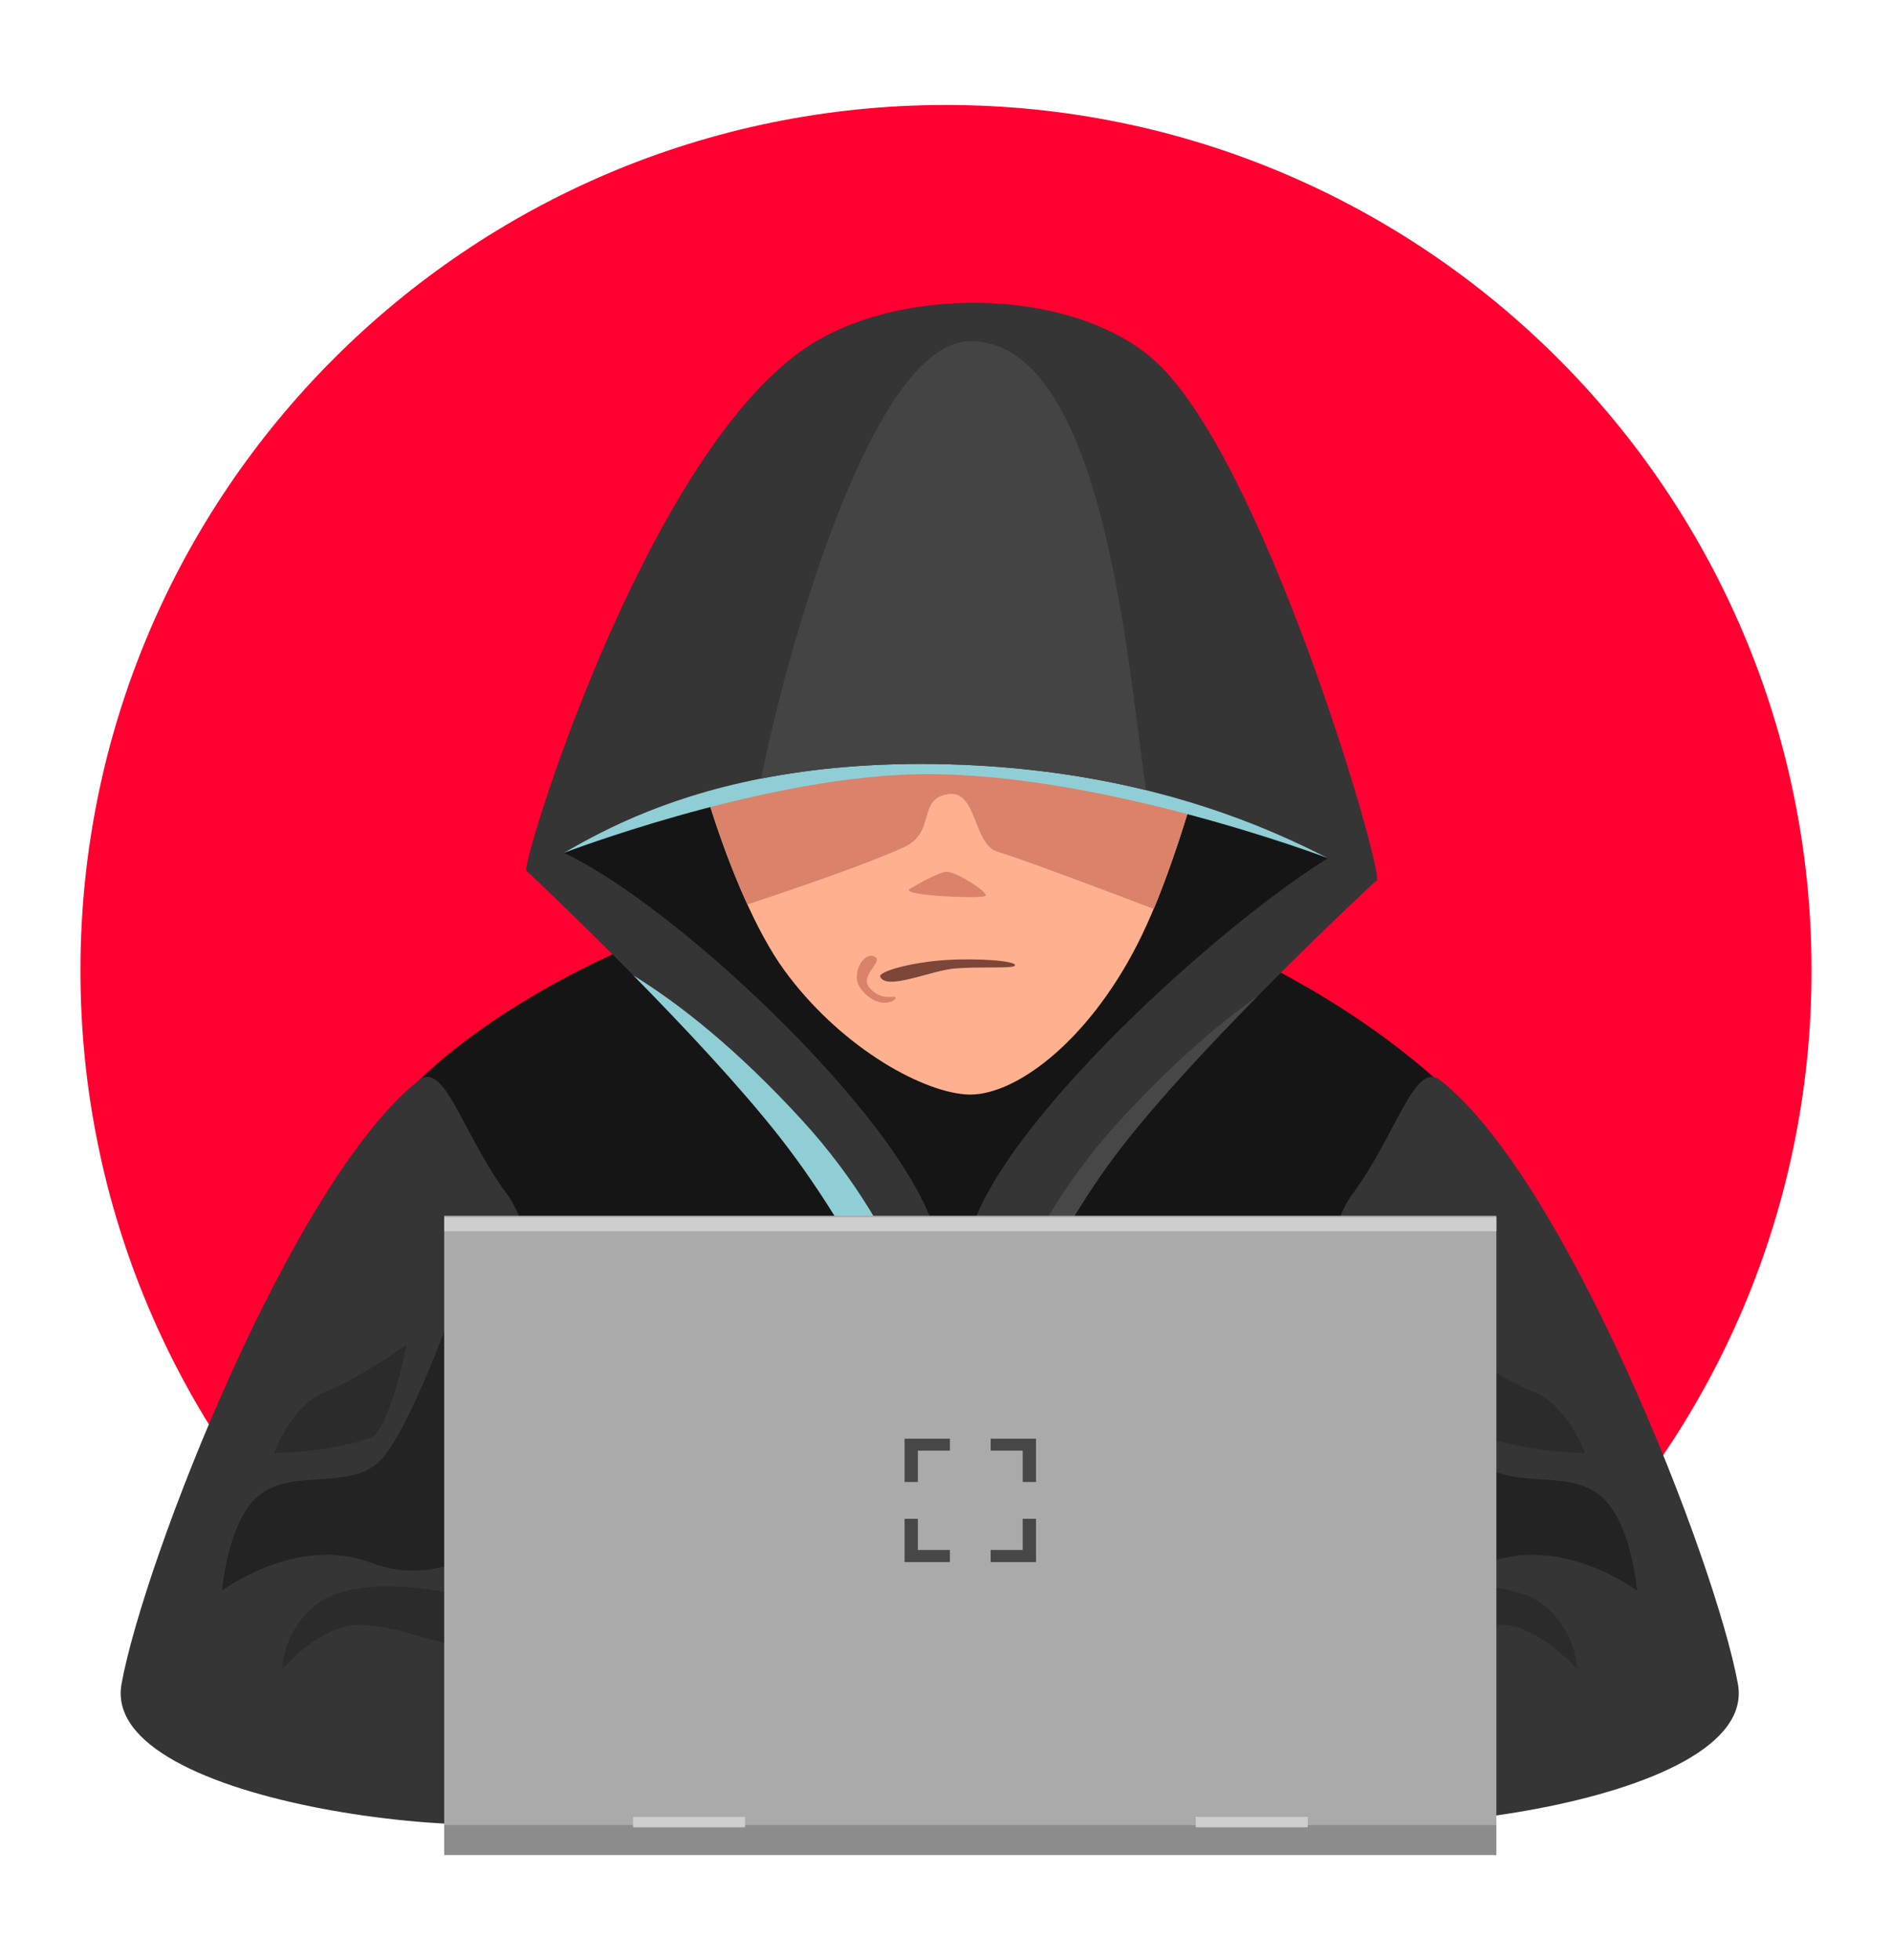
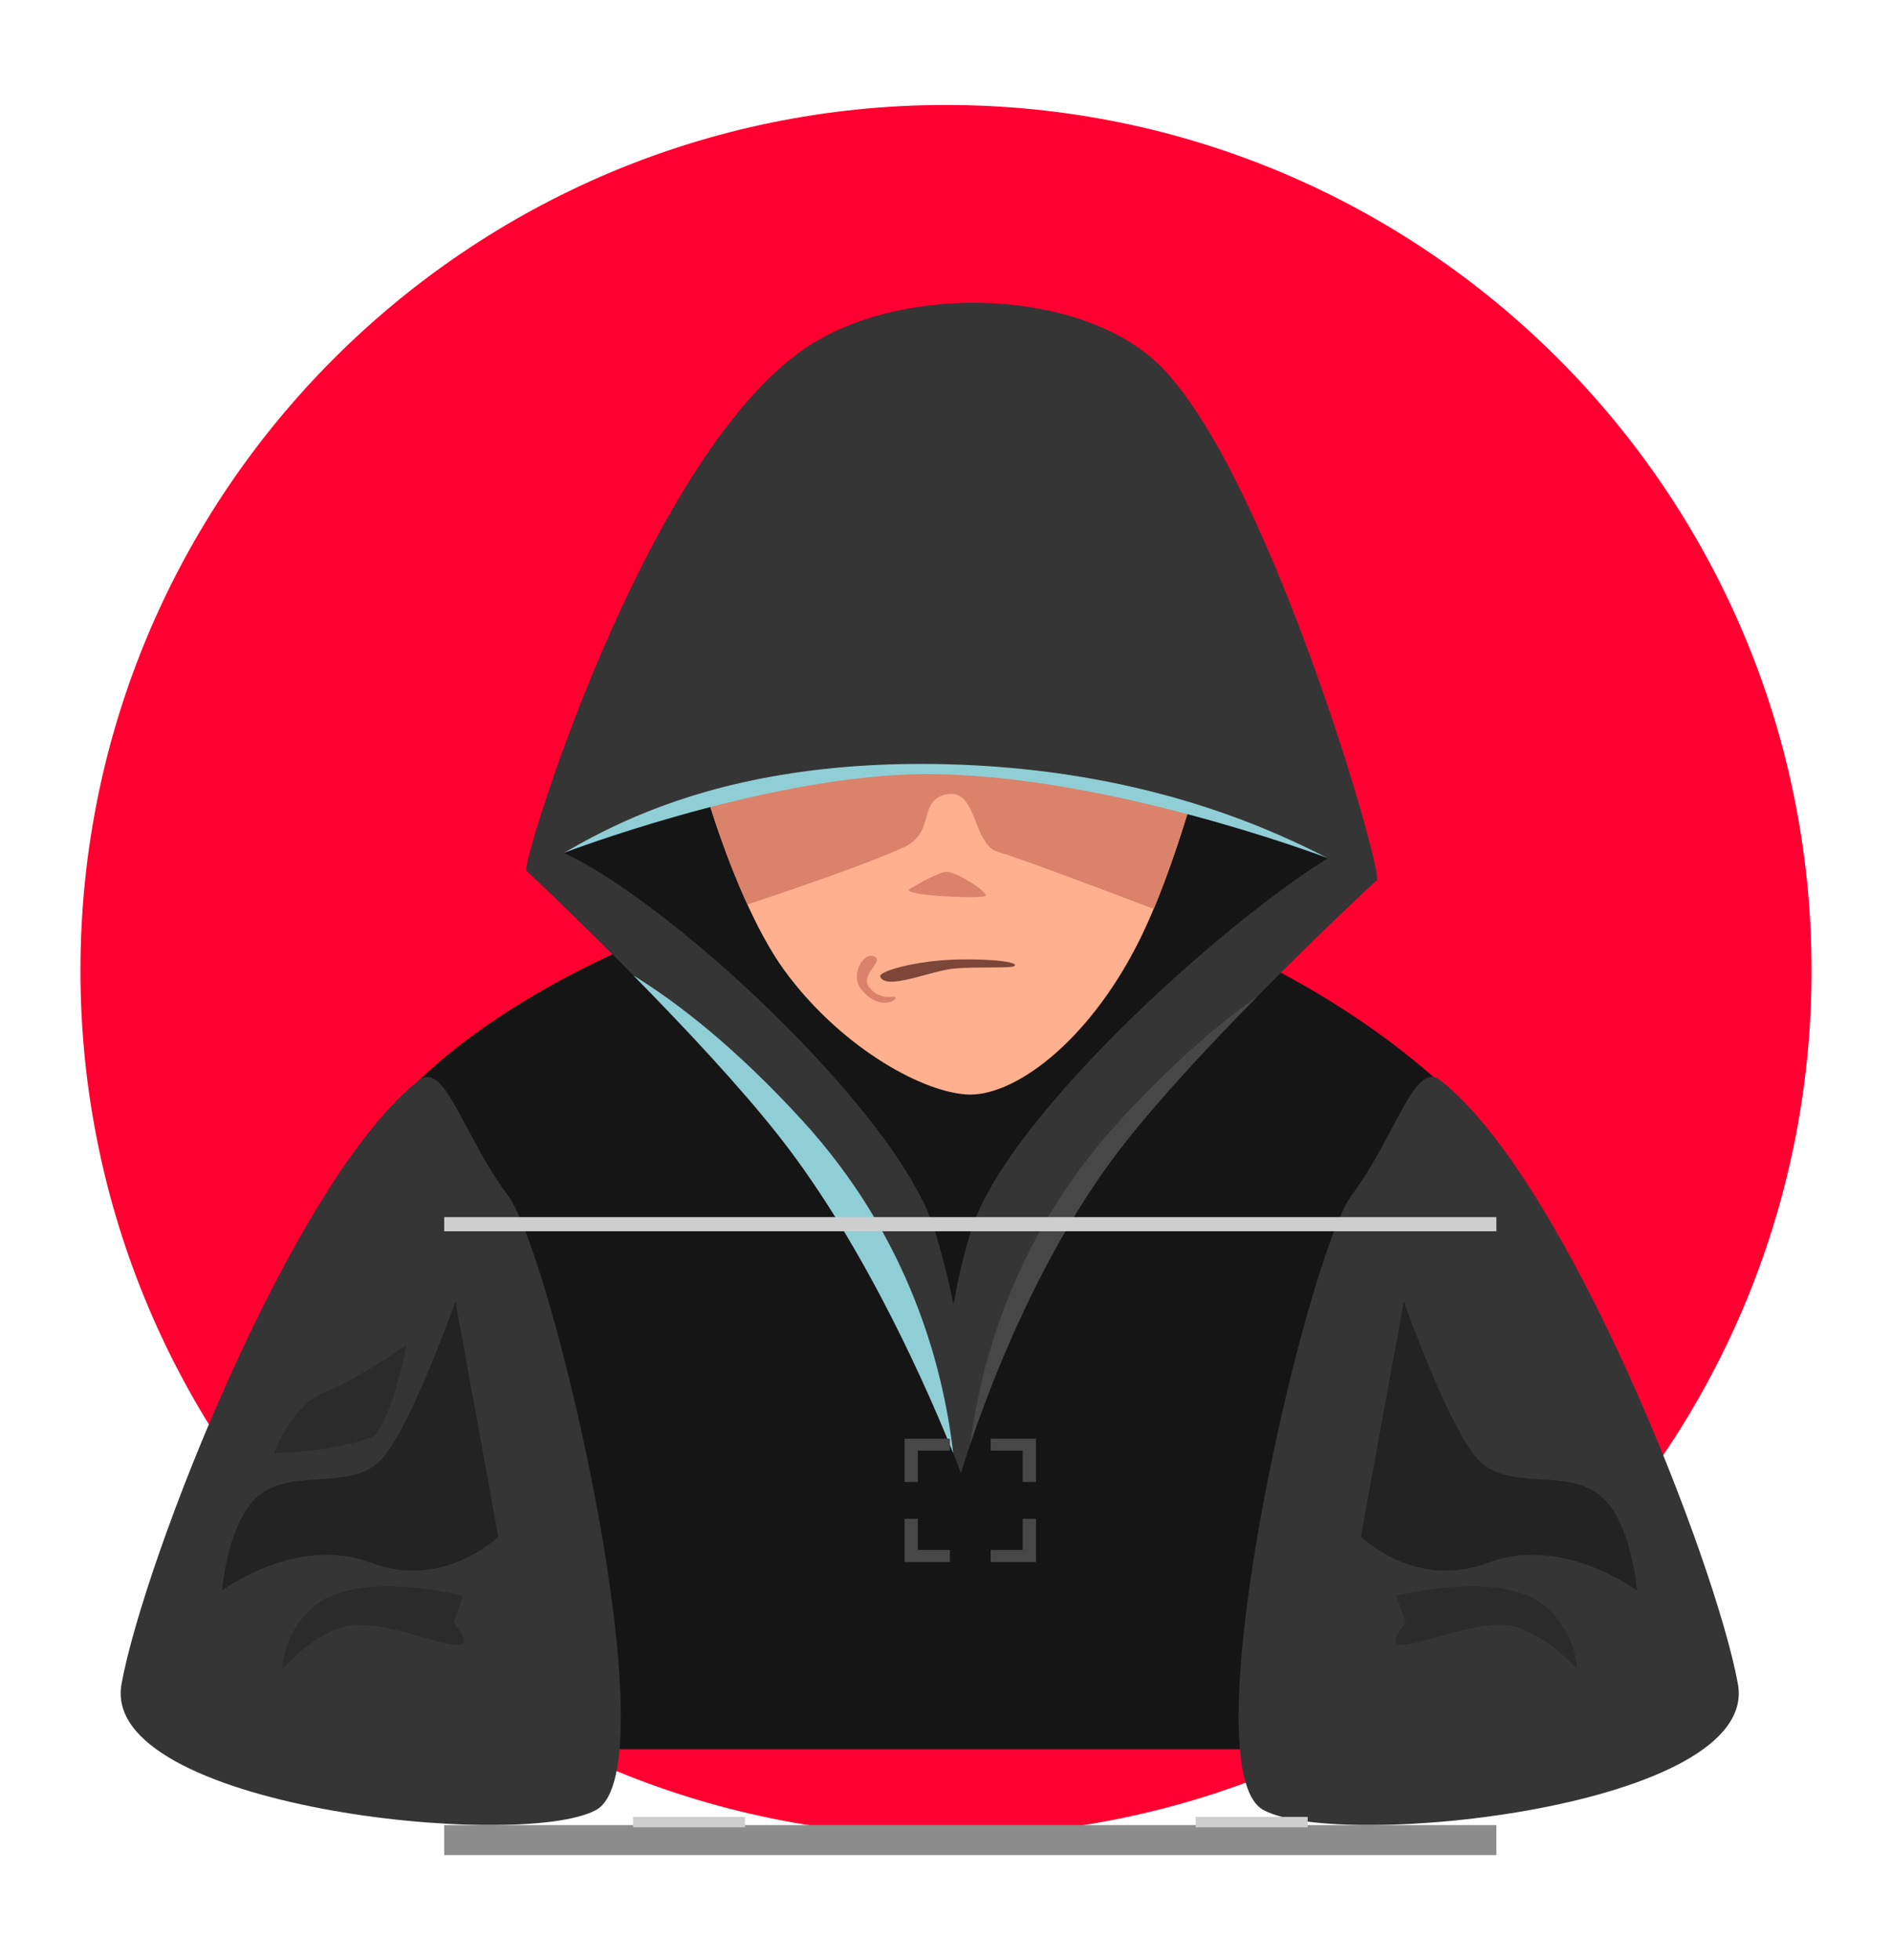
<svg xmlns="http://www.w3.org/2000/svg" version="1.1" id="Calque_1" x="0px" y="0px" viewBox="0 0 111 115" style="enable-background:new 0 0 111 115;" xml:space="preserve">
  <style type="text/css">
	.st0{fill:#FF0031;}
	.st1{fill:#161515;}
	.st2{fill:#FFB18F;}
	.st3{fill:#DB826A;}
	.st4{fill:#90CED6;}
	.st5{fill:#353535;}
	.st6{fill:#7C4639;}
	.st7{fill:#444444;}
	.st8{fill:#474747;}
	.st9{fill:#232323;}
	.st10{fill:#2B2B2B;}
	.st11{fill:#AAAAAA;}
	.st12{fill:#8C8C8C;}
	.st13{fill:#CECECE;}
</style>
  <g>
    <path class="st0" d="M106.28,56.94c0,28.04-22.73,50.78-50.78,50.78c-28.04,0-50.78-22.73-50.78-50.78   c0-28.04,22.73-50.78,50.78-50.78C83.54,6.16,106.28,28.89,106.28,56.94z" />
    <path class="st1" d="M20.55,69.9c1.2-8.65,22.64-20.02,37.28-18.38c14.64,1.64,28.32,11.27,31.82,18.38   c3.5,7.11-1.64,32.73-1.64,32.73H26.28C26.28,102.63,18.46,84.88,20.55,69.9z" />
    <path class="st1" d="M32.74,51.19c0,0-1.75-3.17,2.3-8.1c4.05-4.93,23.53-9.3,33.6-1.86c10.07,7.44,11.33,7.61,10.73,9.96   C78.76,53.54,63.6,63.66,62.51,68.1c-1.09,4.43-6.24,11.98-6.58,11.98c-0.34,0.01-4.58-8.76-7.97-13.35   C44.56,62.13,32.74,51.19,32.74,51.19z" />
    <path class="st2" d="M40.07,39.37c-0.22,2.96,2.74,13.13,5.91,17.51c3.17,4.38,7.88,7.11,10.66,7.33c2.78,0.22,7.15-3.03,10.1-8.83   c2.96-5.8,5.29-16.56,5.29-16.56L40.07,39.37z" />
    <path class="st3" d="M71.8,39.85c-0.28-0.36-0.59-0.7-0.95-1.01l-30.78,0.53c-0.17,2.27,1.54,8.81,3.78,13.7   c3.5-1.17,7.06-2.41,9.14-3.34c1.97-0.89,0.79-2.8,2.58-3.13c1.79-0.33,1.47,2.96,3,3.39c1.09,0.31,5.93,2.12,9.12,3.34   C69.65,48.61,71.22,42.29,71.8,39.85z" />
    <path class="st4" d="M33.08,50.04c0,0,5.46-6.24,21.27-6.13c15.82,0.11,23.56,6.44,23.56,6.44s-13.93-5.29-24.61-4.91   C44.22,45.77,33.08,50.04,33.08,50.04z" />
    <path class="st5" d="M30.88,51.08c-0.38-0.1,6.79-23.97,16.24-30.57c5.42-3.78,15.5-3.69,20.42,0.47   c6.45,5.45,13.57,29.88,13.24,30.65c-0.33,0.77-8.48-6.36-25.22-6.79C38.49,44.4,32.08,51.41,30.88,51.08z" />
    <path class="st5" d="M30.88,51.08c0,0,0.81-1.63,1.71-1.26c6.32,2.63,20.13,15.43,22.25,22.37c2.74,8.98,1.54,14.24,1.54,14.24   s-4.27-11.6-10.62-19.7C40.7,60.27,30.88,51.08,30.88,51.08z" />
    <path class="st5" d="M80.79,51.62c0,0-1.15-2.25-1.86-1.86c-5.9,3.19-19.86,15.56-21.97,22.48c-2.74,8.97-0.58,14.19-0.58,14.19   s3.2-11.18,9.54-19.28C70.99,60.68,80.79,51.62,80.79,51.62z" />
    <path class="st3" d="M53.32,52.19c0,0,1.4-0.87,2.13-1.04c0.51-0.12,2.63,1.25,2.36,1.42S53.1,52.57,53.32,52.19z" />
    <path class="st6" d="M51.64,57.3c-0.12-0.3,2-0.92,4.36-1c2.36-0.07,3.88,0.18,3.49,0.39c-0.24,0.13-2.09,0.02-3.45,0.13   C54.68,56.92,51.98,58.15,51.64,57.3z" />
    <path class="st3" d="M51.34,56.14c0.49,0.29-0.93,1.1-0.33,1.81c0.74,0.87,1.53,0.38,1.53,0.6c0,0.22-1.12,0.73-2.08-0.6   C49.89,57.15,50.69,55.76,51.34,56.14z" />
-     <path class="st7" d="M56.93,20.02c-5.92,0-11.04,19.3-12.27,25.66c3.03-0.59,6.64-0.95,10.92-0.84c4.5,0.12,8.38,0.72,11.66,1.52   C66.2,39.59,64.87,20.02,56.93,20.02z" />
    <path class="st4" d="M55.92,85.25c-0.58-5.06-2.57-12.64-8.85-19.51c-3.81-4.16-7.16-6.81-9.91-8.51c2.92,2.97,6.26,6.52,8.59,9.49   C50.89,73.27,54.66,82.1,55.92,85.25z" />
    <path class="st5" d="M24.57,63.39C17.16,69.24,8.44,91.57,7.13,98.8c-1.31,7.22,23.34,9.81,27.83,7.4   c4.49-2.41-2.54-32.58-5.17-36.08C27.16,66.62,26.1,62.18,24.57,63.39z" />
    <path class="st8" d="M65.92,67.15c2.14-2.73,5.12-5.92,7.86-8.7c-2.36,1.67-5.08,4.02-8.08,7.29c-6.07,6.63-8.13,13.95-8.78,19   C58.07,81.31,61.07,73.33,65.92,67.15z" />
    <path class="st9" d="M26.72,76.36c0,0-2.74,7.77-4.49,9.41c-1.75,1.64-4.93,0.44-6.9,1.86c-1.97,1.42-2.3,5.69-2.3,5.69   s4.39-3.28,8.71-1.64c4.32,1.64,7.49-1.53,7.49-1.53L26.72,76.36z" />
    <path class="st10" d="M27.16,93.63c0,0-6.25-1.62-8.81,0.68c-1.83,1.64-1.78,3.61-1.78,3.61s1.51-1.77,3.41-2.42   c2.84-0.98,9.2,2.94,6.63-0.31L27.16,93.63z" />
    <path class="st5" d="M84.51,63.39c7.41,5.85,16.13,28.18,17.45,35.41c1.31,7.22-23.34,9.81-27.83,7.4   c-4.49-2.41,2.54-32.58,5.17-36.08C81.92,66.62,82.98,62.18,84.51,63.39z" />
    <path class="st9" d="M82.36,76.36c0,0,2.74,7.77,4.49,9.41c1.75,1.64,4.92,0.44,6.89,1.86c1.97,1.42,2.3,5.69,2.3,5.69   s-4.39-3.28-8.71-1.64c-4.32,1.64-7.49-1.53-7.49-1.53L82.36,76.36z" />
    <path class="st10" d="M81.92,93.63c0,0,6.25-1.62,8.81,0.68c1.83,1.64,1.78,3.61,1.78,3.61S91,96.16,89.1,95.5   c-2.84-0.98-9.2,2.94-6.63-0.31L81.92,93.63z" />
-     <path class="st10" d="M92.99,85.25c0,0-1.03-2.82-3-3.58c-1.97-0.77-4.79-2.79-4.79-2.79s1.04,5.1,2.13,5.47   C89.91,85.25,92.99,85.25,92.99,85.25z" />
-     <rect x="26.06" y="71.33" class="st11" width="61.73" height="35.79" />
    <rect x="26.06" y="107.08" class="st12" width="61.73" height="1.76" />
    <g>
      <rect x="37.14" y="106.6" class="st13" width="6.57" height="0.61" />
      <rect x="70.15" y="106.6" class="st13" width="6.57" height="0.61" />
    </g>
    <rect x="26.06" y="71.41" class="st13" width="61.73" height="0.83" />
    <path class="st10" d="M16.08,85.25c0,0,1.03-2.82,3-3.58c1.97-0.77,4.79-2.79,4.79-2.79s-1.05,5.1-2.13,5.47   C19.16,85.25,16.08,85.25,16.08,85.25z" />
    <g>
      <polygon class="st8" points="55.73,84.41 53.07,84.41 53.07,86.95 53.85,86.95 53.85,85.11 55.73,85.11   " />
      <polygon class="st8" points="58.12,84.41 60.78,84.41 60.78,86.95 60,86.95 60,85.11 58.12,85.11   " />
      <polygon class="st8" points="58.12,91.65 60.78,91.65 60.78,89.11 60,89.11 60,90.94 58.12,90.94   " />
      <polygon class="st8" points="55.73,91.65 53.07,91.65 53.07,89.11 53.85,89.11 53.85,90.94 55.73,90.94   " />
    </g>
  </g>
</svg>